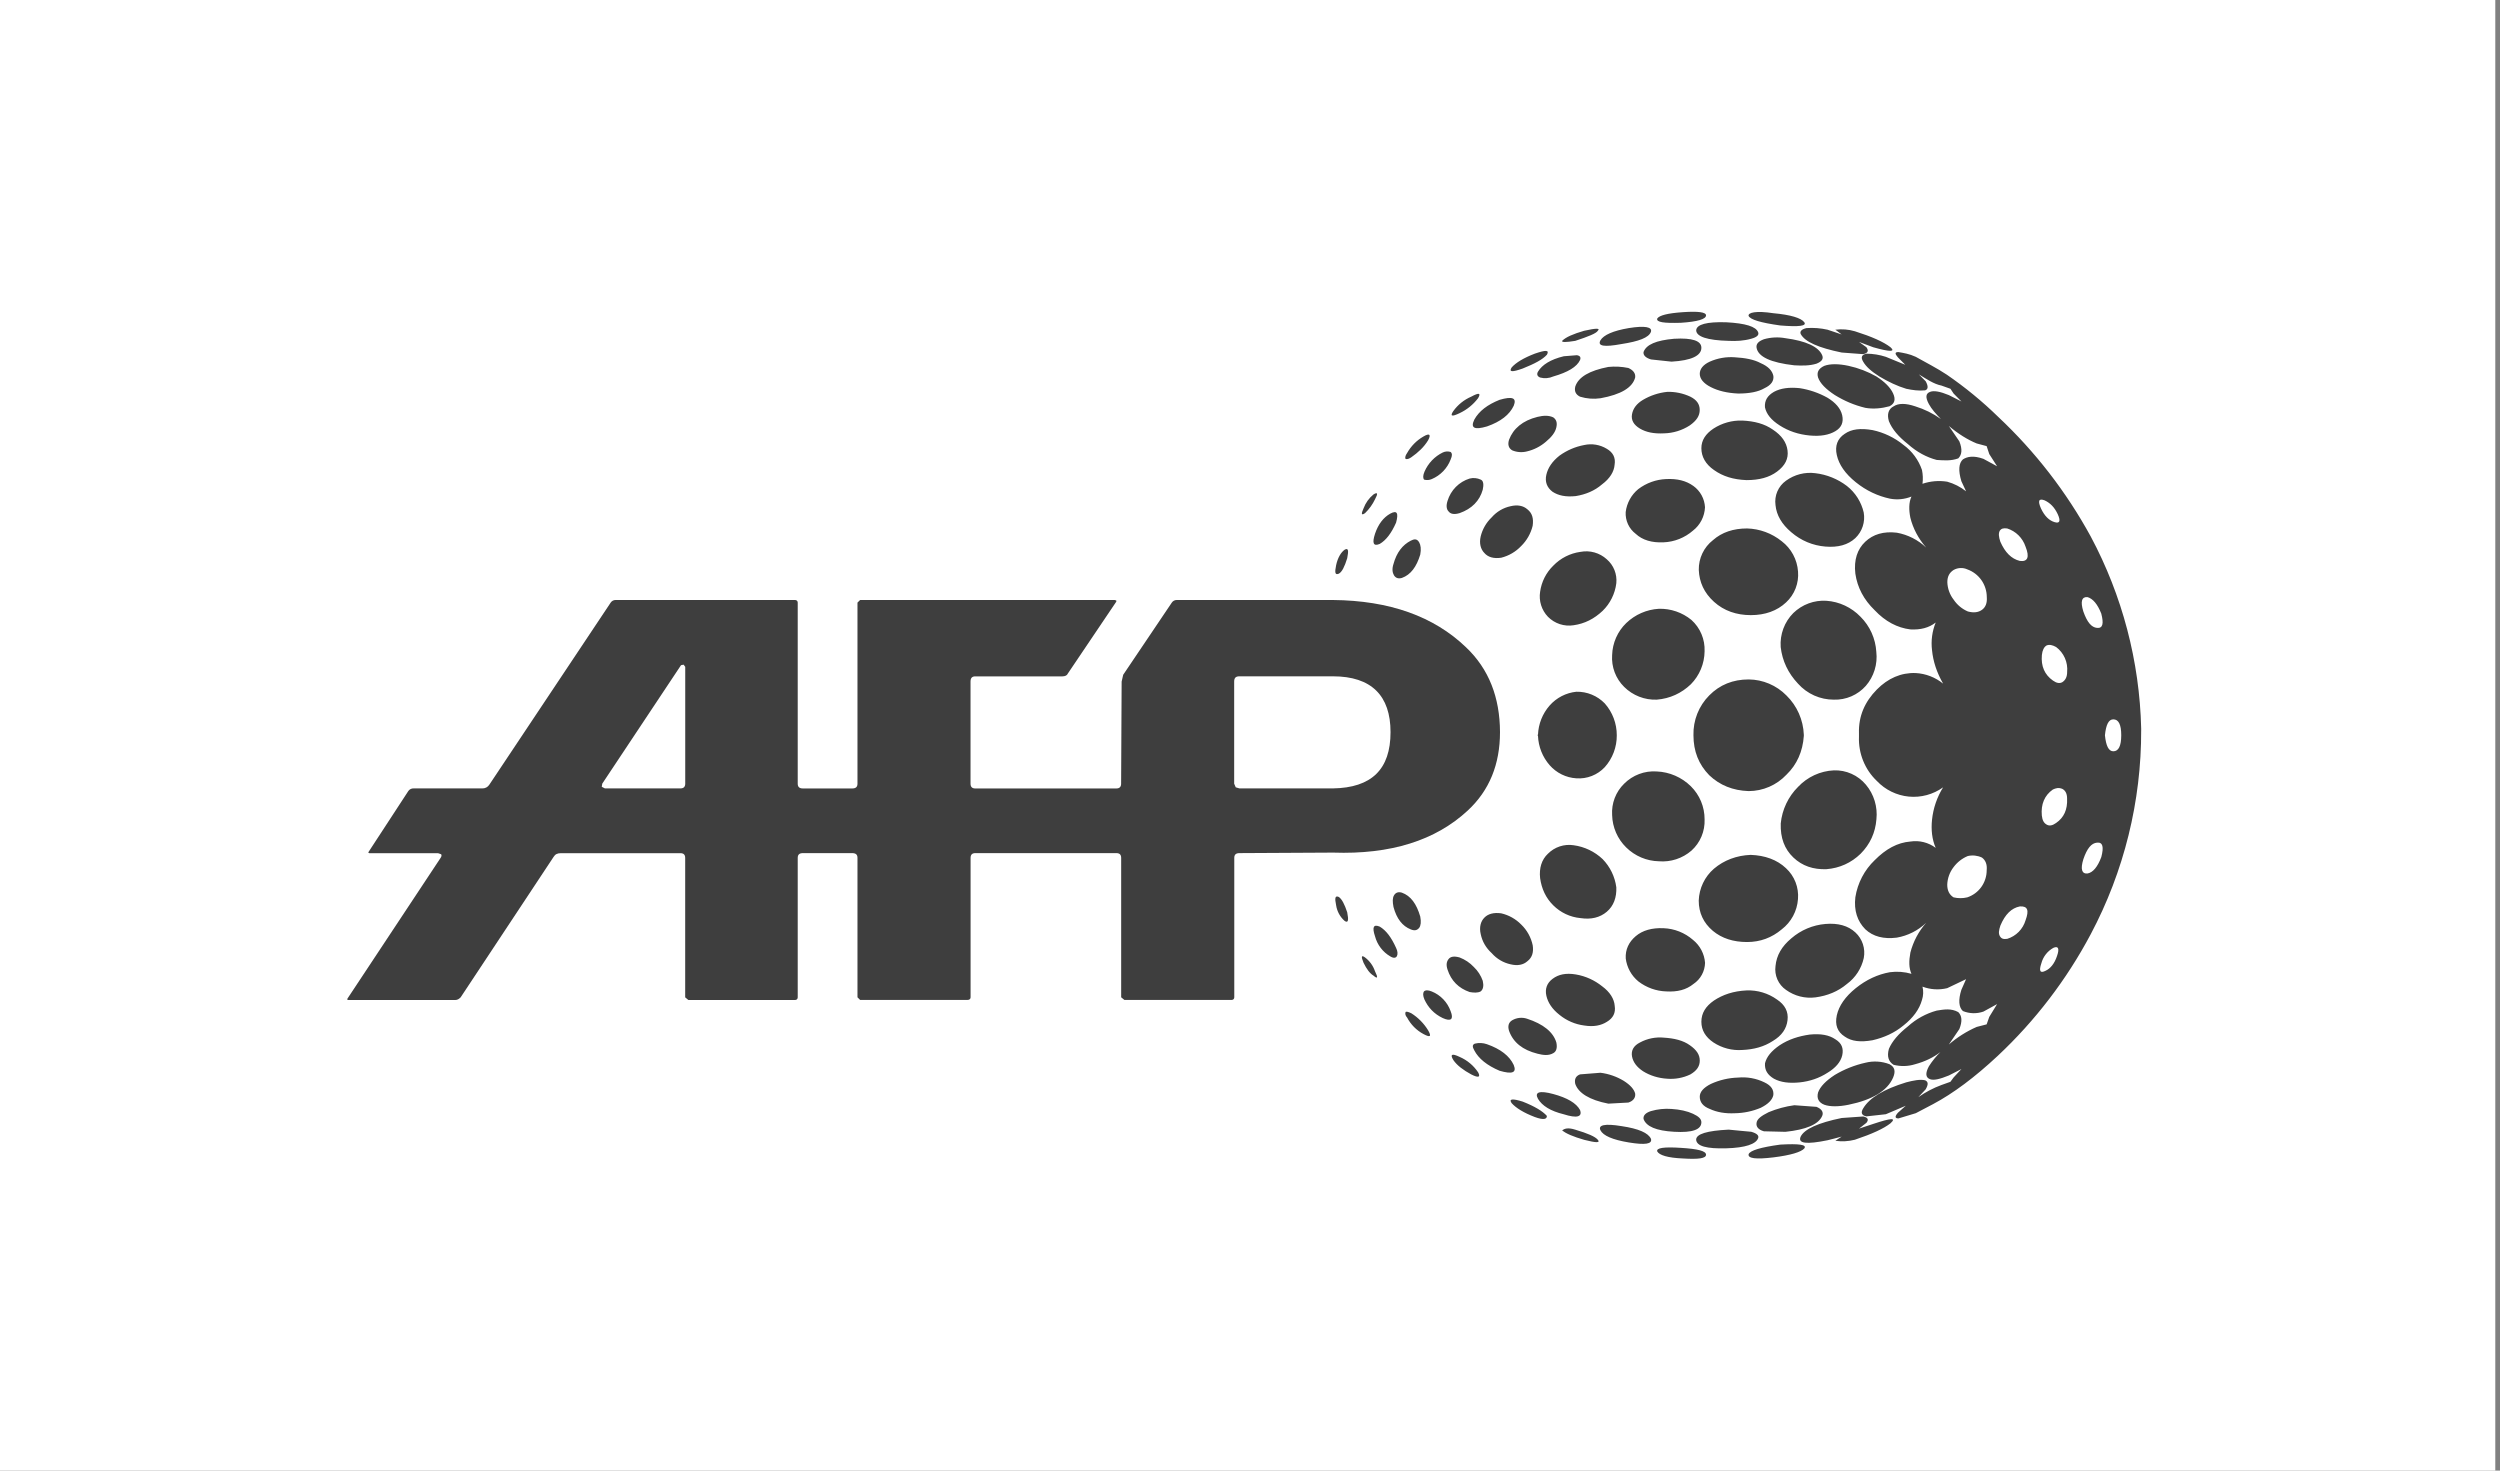
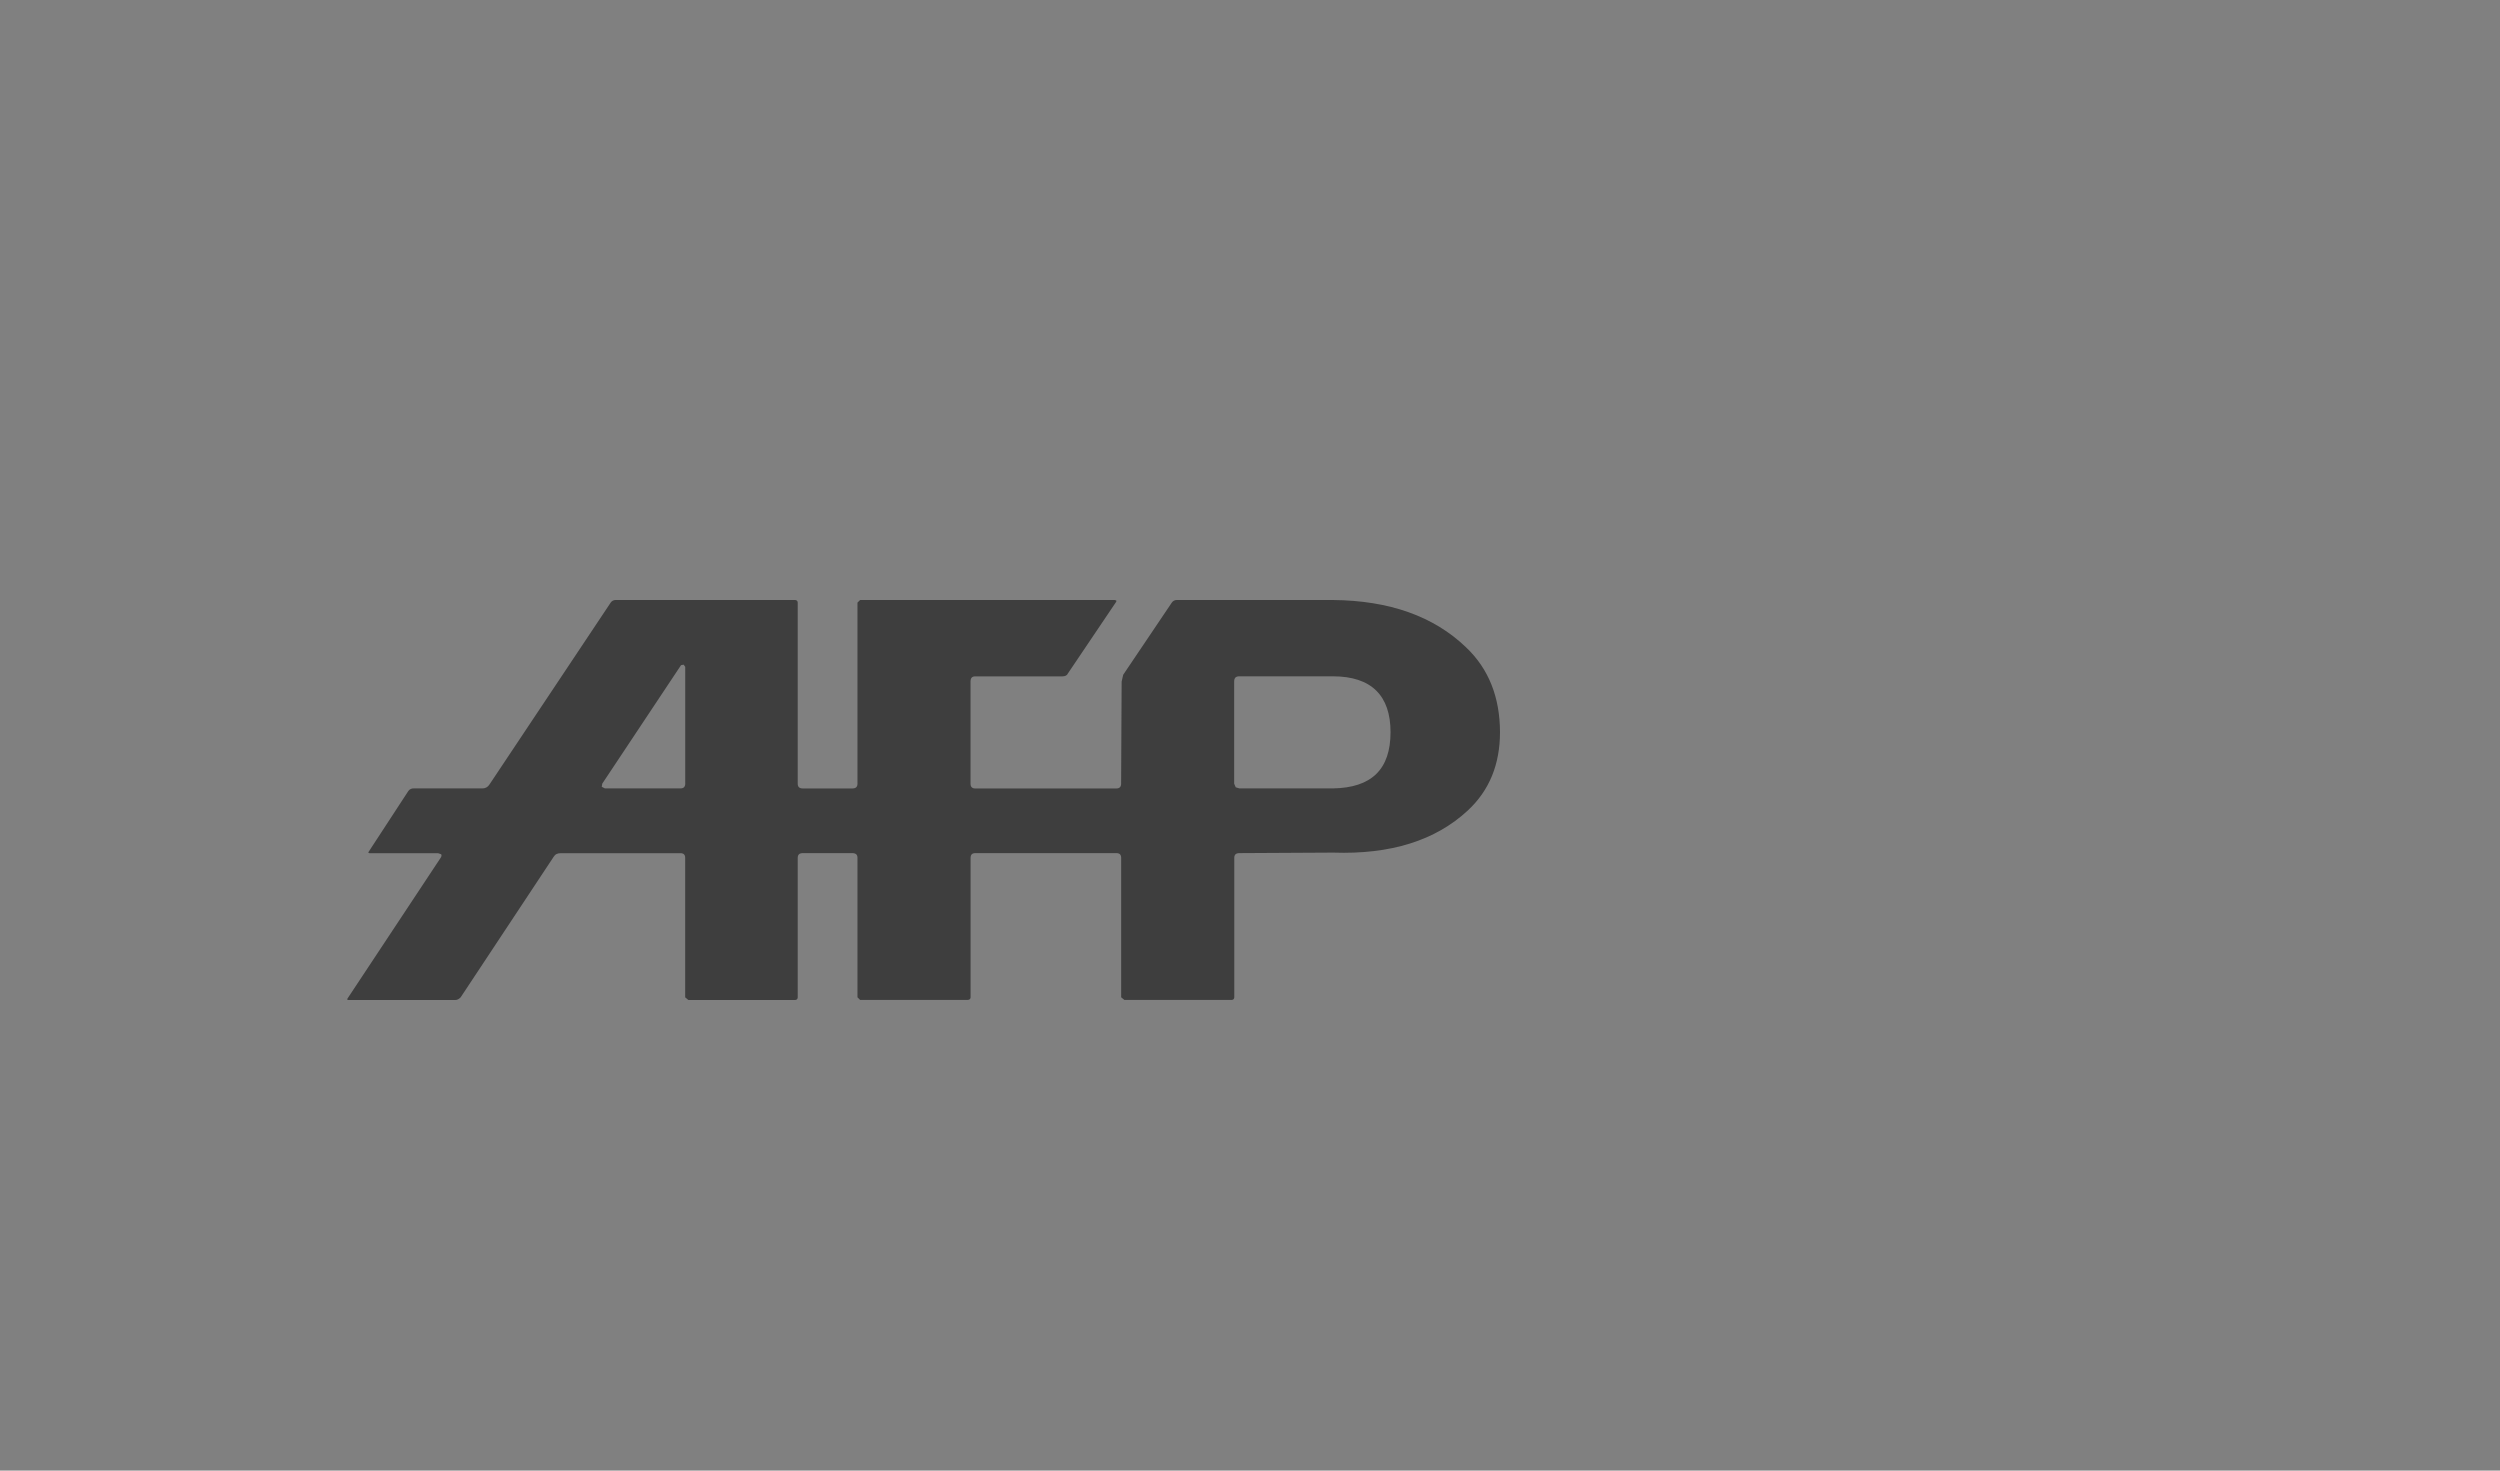
<svg xmlns="http://www.w3.org/2000/svg" width="425" height="250" viewBox="0 0 425 250" fill="none">
  <rect x="0" y="0" width="425" height="250" fill="#808080" stroke="none" />
-   <rect width="424.2" height="250" fill="white" />
-   <path d="M271.632 193.764C271.183 193.221 269.951 192.686 267.794 192.045C266.527 191.645 265.999 191.867 265.559 192.152C266.175 192.695 267.442 193.23 269.317 193.773C271.377 194.298 272.081 194.298 271.632 193.764V193.764ZM276.904 194.218C279.667 194.672 280.926 194.494 280.662 193.595C280.204 192.606 278.602 191.876 275.654 191.44C272.802 190.968 271.632 191.253 272.081 192.152C272.529 193.051 274.131 193.764 276.904 194.218V194.218ZM285.749 195.135C282.888 194.948 281.542 195.135 281.727 195.74C282.088 196.381 283.505 196.835 286.11 196.942C288.697 197.102 290.026 196.942 290.026 196.301C290.026 195.66 288.618 195.313 285.749 195.135V195.135ZM233.752 165.122C233.435 164.185 232.846 163.366 232.062 162.772C231.446 162.318 231.349 162.585 231.807 163.68C232.335 164.757 232.872 165.487 233.488 165.852C234.201 166.475 234.297 166.217 233.752 165.122ZM236.348 162.585C237.51 163.315 237.871 162.202 237.334 161.142C236.524 159.335 235.635 158.169 234.561 157.528C233.488 157.074 233.232 157.617 233.752 159.166C233.94 159.881 234.266 160.551 234.712 161.138C235.157 161.725 235.713 162.217 236.348 162.585ZM227.142 153.904C227.298 154.929 227.806 155.865 228.577 156.548C229.202 156.985 229.298 156.442 229.025 155.088C228.577 153.735 228.128 152.845 227.591 152.48C226.966 152.204 226.878 152.658 227.142 153.904V153.904ZM277.441 179.59C277.625 180.56 278.241 181.397 279.315 182.109C280.477 182.84 281.911 183.294 283.425 183.383C284.777 183.492 286.134 183.24 287.359 182.653C288.424 182.029 288.961 181.299 288.961 180.302C288.961 179.305 288.424 178.495 287.28 177.693C286.118 176.857 284.596 176.509 282.897 176.403C281.48 176.259 280.053 176.544 278.796 177.222C277.713 177.765 277.264 178.584 277.441 179.59V179.59ZM279.403 190.229C279.861 191.502 281.551 192.232 284.596 192.402C287.711 192.589 289.234 192.037 289.234 190.781C289.234 190.229 288.785 189.793 287.808 189.339C286.831 188.885 285.573 188.609 284.147 188.52C282.973 188.433 281.793 188.556 280.662 188.885C279.773 189.17 279.315 189.624 279.403 190.229V190.229ZM272.081 182.368C270.919 182.475 269.757 182.555 268.604 182.644C267.882 182.92 267.618 183.463 267.794 184.264C268.331 185.813 270.197 186.997 273.418 187.621L276.824 187.434C277.625 187.175 278.074 186.632 277.977 185.902C277.793 185.19 277.176 184.46 276.015 183.73C274.81 183.007 273.471 182.543 272.081 182.368V182.368ZM289.859 163.68C289.802 162.922 289.59 162.184 289.237 161.513C288.884 160.842 288.398 160.252 287.808 159.78C286.413 158.564 284.65 157.864 282.809 157.795C280.838 157.706 279.236 158.16 278.074 159.148C276.912 160.136 276.288 161.41 276.376 162.941C276.572 164.471 277.34 165.867 278.523 166.841C279.889 167.891 281.544 168.485 283.258 168.541C285.133 168.648 286.647 168.283 287.896 167.268C288.485 166.874 288.971 166.342 289.312 165.717C289.654 165.093 289.842 164.394 289.859 163.68V163.68ZM242.782 175.156C242.061 173.979 241.082 172.986 239.921 172.254C239.376 171.995 239.024 171.906 238.936 172.076C238.848 172.369 238.927 172.681 239.208 172.984C239.834 174.173 240.796 175.147 241.972 175.779C243.134 176.411 243.407 176.233 242.782 175.156ZM261.458 186.801C262.162 187.986 263.596 188.885 265.841 189.428C268.067 190.14 269.044 189.882 268.604 188.698C267.971 187.532 266.448 186.632 264.045 185.982C261.722 185.359 260.824 185.644 261.458 186.801ZM256.987 187.54C257.7 188.342 259.037 189.179 260.912 189.891C262.408 190.443 262.98 190.274 262.971 189.704C262.259 188.903 260.912 188.084 258.853 187.273C257.084 186.721 256.45 186.801 256.987 187.54V187.54ZM250.729 177.417C250.28 177.596 250.28 177.961 250.641 178.584C251.354 179.955 252.789 181.121 254.927 182.029C257.075 182.653 257.876 182.377 257.33 181.041C256.617 179.51 255.094 178.326 252.78 177.515C252.12 177.283 251.408 177.249 250.729 177.417V177.417ZM250.113 182.653C251.363 183.294 251.724 183.107 251.275 182.288C250.502 181.133 249.418 180.227 248.15 179.679C246.821 179.038 246.461 179.225 247.077 180.222C247.693 181.121 248.766 181.923 250.113 182.653ZM242.157 169.921C242.782 171.256 243.759 172.352 245.272 173.073C246.698 173.714 247.147 173.26 246.61 171.906C246.341 171.149 245.915 170.457 245.361 169.879C244.807 169.3 244.138 168.847 243.398 168.55C242.782 168.292 242.324 168.292 242.069 168.55C241.884 168.826 241.884 169.28 242.157 169.921V169.921ZM250.553 164.392C249.881 163.675 249.056 163.121 248.142 162.772C247.253 162.514 246.619 162.585 246.267 163.03C245.906 163.484 245.818 164.036 246.082 164.837C246.698 166.734 247.966 167.998 249.84 168.648C250.509 168.755 251.169 168.826 251.715 168.541C252.155 168.194 252.26 167.553 252.067 166.734C251.753 165.843 251.234 165.04 250.553 164.392V164.392ZM257.084 173.438C256.459 173.803 256.283 174.426 256.538 175.245C257.251 177.231 258.861 178.495 261.361 179.127C262.311 179.367 263.235 179.51 264.054 179.038C264.582 178.762 264.767 178.13 264.582 177.231C264.054 175.441 262.347 174.079 259.592 173.18C259.179 173.044 258.743 172.997 258.311 173.041C257.879 173.086 257.461 173.221 257.084 173.438V173.438ZM263.948 166.395C262.98 167.108 262.619 168.114 262.883 169.28C263.147 170.446 263.86 171.541 265.119 172.53C266.329 173.515 267.785 174.141 269.326 174.337C270.928 174.595 272.177 174.337 273.163 173.714C274.237 173.073 274.686 172.182 274.501 170.998C274.413 169.814 273.7 168.648 272.353 167.66C271.113 166.671 269.599 165.941 267.891 165.656C266.184 165.371 264.934 165.656 263.948 166.395V166.395ZM255.209 155.266C253.942 155.088 252.965 155.355 252.348 155.996C251.724 156.62 251.442 157.617 251.724 158.81C251.988 160.065 252.613 161.142 253.598 162.042C254.444 163.006 255.573 163.671 256.819 163.938C257.972 164.214 258.958 164.045 259.671 163.395C260.481 162.772 260.736 161.864 260.56 160.697C260.274 159.35 259.593 158.122 258.606 157.172C257.675 156.224 256.497 155.563 255.209 155.266V155.266ZM241.444 155.818C240.81 153.646 239.824 152.293 238.319 151.75C237.695 151.563 237.255 151.75 236.982 152.204C236.718 152.658 236.718 153.281 236.894 154.189C237.431 156.192 238.416 157.439 239.833 158C240.458 158.258 240.907 158.178 241.268 157.724C241.532 157.35 241.62 156.726 241.444 155.818V155.818ZM272.441 146.043C271.083 144.761 269.363 143.94 267.522 143.692C266.732 143.57 265.925 143.636 265.165 143.887C264.405 144.137 263.714 144.565 263.147 145.135C262.074 146.141 261.634 147.583 261.819 149.292C262.074 151.1 262.787 152.649 264.054 153.904C265.302 155.149 266.938 155.916 268.683 156.077C270.47 156.353 271.993 155.988 273.154 154.999C274.325 154.011 274.844 152.551 274.774 150.841C274.532 149.028 273.714 147.344 272.441 146.043V146.043ZM287.447 133.667C285.887 132.133 283.822 131.236 281.647 131.148C280.63 131.075 279.609 131.223 278.652 131.583C277.696 131.942 276.827 132.504 276.103 133.231C275.4 133.915 274.854 134.746 274.501 135.665C274.148 136.585 273.998 137.571 274.061 138.555C274.114 140.638 274.974 142.618 276.455 144.066C277.945 145.533 279.93 146.373 282.008 146.417C283.003 146.5 284.005 146.383 284.955 146.072C285.905 145.762 286.785 145.265 287.544 144.609C288.283 143.944 288.867 143.122 289.254 142.201C289.64 141.281 289.82 140.285 289.78 139.285C289.783 138.238 289.578 137.202 289.177 136.237C288.776 135.272 288.188 134.398 287.447 133.667V133.667ZM282.008 103.494C279.931 103.615 277.964 104.476 276.455 105.925C274.985 107.349 274.126 109.298 274.061 111.356C273.992 112.354 274.139 113.355 274.491 114.29C274.844 115.225 275.394 116.071 276.103 116.769C276.832 117.494 277.7 118.06 278.654 118.433C279.607 118.807 280.626 118.98 281.647 118.941C283.883 118.763 285.846 117.855 287.447 116.324C288.919 114.834 289.756 112.821 289.78 110.715C289.82 109.715 289.64 108.719 289.254 107.799C288.867 106.878 288.283 106.055 287.544 105.391C285.981 104.111 284.018 103.439 282.008 103.494V103.494ZM261.361 124.898L261.458 124.996L261.361 125.093H261.458C261.531 126.932 262.227 128.689 263.429 130.07C264.004 130.729 264.702 131.266 265.483 131.651C266.264 132.036 267.112 132.261 267.979 132.314C268.873 132.379 269.77 132.243 270.606 131.915C271.441 131.587 272.195 131.076 272.811 130.418C274.138 128.935 274.866 127.004 274.853 125.004C274.859 123.004 274.132 121.072 272.811 119.582C272.183 118.935 271.43 118.424 270.599 118.083C269.768 117.741 268.876 117.576 267.979 117.597C266.225 117.777 264.601 118.615 263.429 119.947C262.227 121.321 261.53 123.073 261.458 124.906L261.361 124.898V124.898ZM261.819 100.601C261.699 101.364 261.757 102.146 261.988 102.883C262.219 103.62 262.616 104.292 263.147 104.848C263.712 105.421 264.403 105.85 265.163 106.101C265.924 106.351 266.732 106.416 267.522 106.29C269.396 106.023 271.007 105.204 272.441 103.85C273.729 102.6 274.552 100.941 274.774 99.15C274.85 98.389 274.742 97.622 274.46 96.913C274.178 96.204 273.73 95.576 273.154 95.081C272.556 94.536 271.841 94.138 271.065 93.919C270.29 93.7 269.475 93.665 268.683 93.817C266.924 94.055 265.294 94.882 264.054 96.167C262.839 97.35 262.052 98.911 261.819 100.601ZM251.715 91.199C251.442 92.374 251.715 93.371 252.34 94.004C252.956 94.725 253.941 95.001 255.2 94.814C256.496 94.492 257.674 93.803 258.597 92.828C259.554 91.89 260.23 90.7 260.551 89.392C260.736 88.127 260.472 87.228 259.662 86.587C258.949 85.955 257.964 85.777 256.811 86.053C255.562 86.316 254.432 86.981 253.589 87.949C252.668 88.827 252.017 89.955 251.715 91.199V91.199ZM246.619 76.838C246.179 76.692 245.701 76.721 245.281 76.918C243.891 77.593 242.786 78.749 242.166 80.177C241.893 80.809 241.893 81.263 242.078 81.53C242.517 81.662 242.988 81.63 243.407 81.441C244.138 81.132 244.8 80.676 245.352 80.101C245.905 79.525 246.336 78.843 246.619 78.094C246.892 77.461 246.892 77.105 246.619 76.838V76.838ZM249.84 81.352C248.955 81.624 248.149 82.113 247.493 82.774C246.838 83.436 246.353 84.25 246.082 85.145C245.818 85.955 245.897 86.587 246.267 86.952C246.619 87.406 247.253 87.495 248.142 87.228C250.201 86.498 251.539 85.145 252.067 83.249C252.252 82.429 252.208 81.708 251.715 81.53C251.128 81.258 250.467 81.195 249.84 81.352V81.352ZM247.068 69.876C246.452 70.775 246.813 70.873 248.142 70.232C249.368 69.654 250.439 68.787 251.266 67.704C251.803 66.804 251.442 66.706 250.104 67.436C248.893 67.957 247.843 68.8 247.068 69.876ZM264.054 70.953C263.315 70.597 262.399 70.615 261.361 70.873C258.861 71.496 257.251 72.858 256.538 74.755C256.283 75.565 256.45 76.197 257.084 76.562C257.876 76.891 258.752 76.953 259.583 76.74C260.764 76.463 261.862 75.904 262.787 75.111C263.772 74.301 264.397 73.491 264.573 72.671C264.767 71.861 264.573 71.318 264.054 70.953ZM254.927 67.971C252.877 68.79 251.442 69.876 250.641 71.318C249.928 72.769 250.641 73.126 252.789 72.493C255.103 71.683 256.626 70.508 257.339 68.968C257.876 67.614 257.083 67.347 254.927 67.971ZM256.987 62.459C256.45 63.279 257.083 63.279 258.861 62.647C260.912 61.827 262.267 61.106 262.98 60.296C263.429 59.477 262.795 59.477 260.921 60.118C259.037 60.839 257.7 61.649 256.987 62.459ZM265.841 60.563C263.596 61.106 262.162 62.005 261.458 63.181C261.194 63.635 261.361 64 261.819 64.178C262.562 64.376 263.35 64.313 264.054 64C266.545 63.279 268.067 62.379 268.613 61.195C268.78 60.741 268.613 60.474 268.067 60.385L265.841 60.563V60.563ZM273.154 76.295C272.003 75.593 270.63 75.363 269.317 75.654C267.801 75.937 266.365 76.554 265.11 77.461C263.852 78.459 263.139 79.545 262.875 80.72C262.611 81.895 262.971 82.883 263.94 83.605C264.925 84.246 266.175 84.513 267.874 84.335C269.572 84.059 271.095 83.427 272.336 82.349C273.682 81.352 274.395 80.177 274.483 79.002C274.677 77.826 274.228 76.918 273.154 76.295V76.295ZM276.367 87.041C276.325 87.752 276.459 88.463 276.755 89.109C277.051 89.756 277.502 90.318 278.065 90.745C279.227 91.831 280.829 92.285 282.8 92.196C284.64 92.124 286.402 91.424 287.799 90.211C288.408 89.739 288.907 89.139 289.261 88.451C289.615 87.763 289.816 87.006 289.85 86.231C289.811 85.517 289.613 84.822 289.272 84.196C288.93 83.571 288.454 83.031 287.879 82.616C286.62 81.708 285.115 81.352 283.24 81.441C281.527 81.513 279.876 82.109 278.505 83.15C277.324 84.12 276.558 85.514 276.367 87.041V87.041ZM277.977 64.178C278.074 63.457 277.625 62.914 276.824 62.557C275.704 62.325 274.556 62.265 273.418 62.379C270.206 63.003 268.331 64.089 267.794 65.718C267.61 66.528 267.882 67.071 268.604 67.436C269.73 67.781 270.916 67.873 272.081 67.704C275.566 67.071 277.529 65.896 277.977 64.178ZM287.359 67.436C286.128 66.86 284.782 66.579 283.425 66.617C281.976 66.769 280.575 67.23 279.315 67.971C278.241 68.612 277.625 69.422 277.441 70.419C277.264 71.407 277.713 72.217 278.787 72.858C279.852 73.491 281.181 73.758 282.888 73.669C284.444 73.633 285.961 73.165 287.271 72.315C288.424 71.496 288.952 70.686 288.952 69.689C288.952 68.692 288.424 67.971 287.359 67.436V67.436ZM289.234 59.121C289.234 57.946 287.711 57.403 284.596 57.59C281.551 57.857 279.861 58.578 279.403 59.842C279.315 60.385 279.773 60.839 280.671 61.106L284.156 61.48C287.535 61.284 289.234 60.474 289.234 59.121V59.121ZM236.973 97.796C237.255 98.25 237.686 98.428 238.319 98.25C239.833 97.707 240.81 96.354 241.444 94.279C241.62 93.371 241.523 92.65 241.259 92.196C240.863 91.502 240.353 91.653 239.824 91.92C238.443 92.632 237.422 93.915 236.885 95.9C236.621 96.71 236.709 97.342 236.973 97.796V97.796ZM229.025 94.903C229.298 93.549 229.21 93.095 228.577 93.46C227.952 93.915 227.415 94.814 227.142 96.078C226.878 97.342 226.957 97.796 227.591 97.529C228.128 97.253 228.577 96.354 229.025 94.903ZM236.348 87.317C235.195 87.949 234.297 89.116 233.752 90.745C233.224 92.374 233.488 92.917 234.561 92.463C235.635 91.831 236.533 90.656 237.334 88.849C237.774 87.228 237.51 86.685 236.348 87.317V87.317ZM233.488 84.059C232.731 84.677 232.151 85.489 231.807 86.409C231.349 87.406 231.446 87.673 232.062 87.228C232.761 86.554 233.333 85.758 233.752 84.878C234.297 83.881 234.201 83.605 233.488 84.059ZM238.936 78.004C239.252 78.138 239.596 77.951 239.921 77.737C241.083 76.918 242.069 76.019 242.782 74.844C243.31 73.865 243.037 73.58 241.972 74.212C240.818 74.878 239.864 75.847 239.208 77.016C238.988 77.346 238.812 77.675 238.936 78.004ZM276.904 55.773C274.219 56.227 272.617 56.948 272.072 57.857C271.535 58.854 272.697 59.032 275.645 58.489C278.593 58.035 280.292 57.403 280.653 56.423C280.926 55.595 279.676 55.328 276.904 55.773V55.773ZM269.317 56.227C267.442 56.77 266.184 57.313 265.559 57.946C265.453 58.204 266.21 58.204 267.794 57.946C270.03 57.207 271.368 56.681 271.632 56.227C272.081 55.773 271.377 55.773 269.317 56.227ZM281.727 54.153C281.542 54.785 282.888 54.963 285.749 54.874C288.609 54.687 290.026 54.251 290.026 53.61C290.026 53.067 288.697 52.889 286.11 53.067C283.505 53.245 282.088 53.61 281.727 54.153ZM297.718 192.402C296.442 192.277 295.166 192.179 293.872 192.037C290.211 192.223 288.345 192.767 288.345 193.755C288.424 194.85 290.132 195.304 293.432 195.215C296.741 195.126 298.51 194.485 298.88 193.497C299.056 193.052 298.695 192.686 297.718 192.402V192.402ZM306.739 195.224C307.188 194.583 305.859 194.405 302.638 194.583C299.329 195.037 297.542 195.571 297.269 196.203C297.093 196.951 298.519 197.111 301.476 196.755C304.416 196.39 306.203 195.847 306.739 195.224ZM347.744 165.033C346.846 165.487 346.573 165.122 347.031 163.76C347.178 163.205 347.435 162.687 347.786 162.235C348.137 161.784 348.575 161.409 349.073 161.134C349.891 160.769 350.147 161.223 349.698 162.505C349.258 163.849 348.545 164.668 347.744 165.033V165.033ZM318.445 191.066L316.033 191.867L317.292 190.879C317.732 190.336 317.547 189.971 316.746 189.802L313.085 190.06C309.072 190.879 306.739 191.956 306.115 193.221C305.587 194.405 307.1 194.574 310.682 193.844C311.483 193.657 312.284 193.425 313.085 193.221C312.724 193.461 312.372 193.71 312.011 193.933C313.112 194.093 314.212 194.04 315.329 193.755C318.269 192.767 320.24 191.858 321.385 190.959C322.467 189.971 321.481 190.06 318.445 191.066V191.066ZM317.107 180.667C315.282 181.075 313.533 181.772 311.923 182.733C310.401 183.721 309.424 184.736 309.072 185.724C308.808 186.712 309.16 187.425 310.137 187.808C311.122 188.155 312.548 188.155 314.247 187.808C318.269 186.988 320.865 185.439 321.833 183.178C322.282 182.101 322.106 181.388 321.217 180.916C319.905 180.41 318.47 180.323 317.107 180.667V180.667ZM298.616 190.879C298.51 191.502 298.88 192.045 299.866 192.321C301.089 192.357 302.304 192.393 303.527 192.41C307.012 192.045 309.16 191.155 309.776 189.695C310.04 189.072 309.688 188.529 308.808 188.164L305.041 187.888C303.539 188.091 302.068 188.489 300.667 189.072C299.417 189.695 298.695 190.229 298.616 190.879V190.879ZM299.963 184.006C298.571 183.326 297.022 183.043 295.483 183.187C293.884 183.232 292.311 183.599 290.853 184.264C289.586 184.905 288.961 185.635 288.961 186.436C288.961 187.362 289.507 188.075 290.66 188.52C291.83 189.063 293.256 189.339 294.955 189.25C296.458 189.224 297.942 188.91 299.329 188.324C300.579 187.701 301.292 186.988 301.468 186.169C301.564 185.279 301.116 184.549 299.963 184.006V184.006ZM302.541 177.693C301.124 178.664 300.306 179.679 300.051 180.756C299.963 181.923 300.491 182.742 301.573 183.383C302.726 184.006 304.161 184.184 305.947 184.006C307.646 183.828 309.257 183.294 310.682 182.368C312.011 181.566 312.918 180.56 313.182 179.394C313.437 178.21 313.085 177.328 312.011 176.679C310.946 175.948 309.521 175.69 307.646 175.877C305.771 176.144 304.064 176.687 302.541 177.693V177.693ZM296.917 168.372C294.682 168.479 292.895 169.084 291.373 170.09C289.947 171.078 289.234 172.245 289.234 173.705C289.234 175.147 289.947 176.314 291.293 177.222C292.749 178.177 294.474 178.624 296.205 178.495C298.176 178.406 299.866 177.952 301.388 176.963C302.902 176.055 303.712 174.88 303.879 173.438C304.064 171.995 303.439 170.811 302.092 169.921C300.583 168.843 298.764 168.299 296.917 168.372V168.372ZM316.843 162.861C316.994 162.074 316.942 161.261 316.692 160.5C316.442 159.739 316.003 159.056 315.417 158.516C314.159 157.35 312.46 156.896 310.322 157.074C308.182 157.253 306.152 158.109 304.522 159.522C302.902 160.875 302.013 162.407 301.837 164.214C301.73 164.993 301.84 165.788 302.156 166.507C302.471 167.226 302.98 167.841 303.624 168.283C305.071 169.324 306.852 169.778 308.614 169.556C310.674 169.28 312.46 168.55 313.974 167.277C315.43 166.207 316.45 164.637 316.843 162.861V162.861ZM297.63 145.33C295.219 145.419 293.071 146.239 291.373 147.681C290.592 148.353 289.959 149.182 289.514 150.116C289.068 151.049 288.82 152.067 288.785 153.103C288.785 155.168 289.586 156.896 291.188 158.249C292.719 159.522 294.673 160.145 296.997 160.145C299.241 160.145 301.204 159.415 302.893 157.991C303.69 157.381 304.348 156.607 304.824 155.72C305.301 154.832 305.585 153.852 305.657 152.845C305.739 151.869 305.597 150.888 305.243 149.977C304.889 149.066 304.332 148.25 303.615 147.592C302.092 146.149 300.042 145.419 297.63 145.33ZM317.204 133.4C316.538 132.603 315.701 131.969 314.757 131.547C313.814 131.124 312.788 130.924 311.756 130.961C309.448 131.069 307.269 132.073 305.675 133.765C304.002 135.426 302.958 137.629 302.726 139.988C302.647 142.437 303.36 144.333 304.874 145.776C306.387 147.218 308.271 147.841 310.498 147.761C312.733 147.583 314.713 146.684 316.306 145.135C317.917 143.514 318.815 141.538 318.991 139.276C319.103 138.225 319.002 137.162 318.695 136.152C318.388 135.142 317.881 134.205 317.204 133.4V133.4ZM344.347 156.442C344.126 157.188 343.725 157.867 343.182 158.418C342.638 158.97 341.968 159.376 341.231 159.602C340.606 159.691 340.245 159.602 339.981 159.148C339.717 158.694 339.797 158.16 340.069 157.341C340.87 155.444 341.944 154.367 343.379 154.091C344.708 154.011 344.972 154.741 344.347 156.442V156.442ZM332.113 147.405C332.735 146.57 333.568 145.921 334.525 145.526C335.332 145.341 336.177 145.432 336.927 145.784C337.552 146.239 337.834 146.969 337.737 147.939C337.737 148.961 337.419 149.958 336.826 150.786C336.233 151.614 335.397 152.232 334.437 152.551C333.67 152.733 332.871 152.733 332.104 152.551C331.391 152.115 331.031 151.385 331.031 150.396C331.07 149.308 331.449 148.261 332.113 147.405V147.405ZM351.405 135.751C351.493 137.647 350.86 139 349.531 139.908C348.906 140.362 348.369 140.451 347.911 140.167C347.462 139.908 347.198 139.454 347.11 138.635C346.934 136.739 347.568 135.207 348.985 134.219C349.469 133.997 349.953 133.836 350.604 134.112C351.132 134.397 351.405 134.931 351.405 135.751V135.751ZM357.839 124.996C358.024 123.188 358.464 122.289 359.265 122.289C360.171 122.289 360.611 123.188 360.611 124.996C360.611 126.794 360.162 127.72 359.265 127.72C358.464 127.72 358.024 126.794 357.839 124.996ZM354.178 146.043C354.802 144.235 355.524 143.327 356.51 143.247C357.478 143.158 357.672 143.977 357.223 145.695C356.589 147.396 355.797 148.322 354.89 148.491C353.905 148.589 353.641 147.77 354.178 146.043ZM356.501 106.744C355.524 106.655 354.802 105.747 354.169 103.957C353.632 102.23 353.905 101.42 354.882 101.509C355.788 101.776 356.572 102.684 357.214 104.304C357.663 106.023 357.478 106.833 356.501 106.744V106.744ZM347.92 109.727C348.378 109.54 348.906 109.638 349.539 109.994C350.188 110.477 350.701 111.123 351.03 111.867C351.358 112.611 351.491 113.429 351.414 114.24C351.414 115.06 351.141 115.603 350.613 115.959C350.155 116.226 349.627 116.146 348.994 115.692C347.577 114.695 346.952 113.243 347.119 111.356C347.207 110.537 347.471 109.994 347.92 109.727ZM336.936 103.672C336.32 104.118 335.51 104.215 334.533 103.948C333.555 103.53 332.718 102.834 332.122 101.945C331.459 101.095 331.083 100.053 331.048 98.972C331.048 97.983 331.409 97.342 332.122 96.888C332.477 96.691 332.873 96.58 333.278 96.565C333.683 96.549 334.085 96.629 334.454 96.799C335.416 97.144 336.249 97.78 336.84 98.621C337.43 99.463 337.75 100.468 337.755 101.5C337.834 102.497 337.561 103.218 336.936 103.672V103.672ZM297.269 115.505C294.594 115.505 292.358 116.413 290.572 118.22C289.691 119.104 288.998 120.162 288.537 121.327C288.075 122.492 287.854 123.741 287.887 124.996C287.887 127.72 288.785 129.963 290.572 131.789C292.358 133.489 294.594 134.397 297.269 134.486C298.473 134.485 299.664 134.237 300.77 133.756C301.876 133.276 302.874 132.573 303.703 131.691C305.49 129.972 306.467 127.729 306.651 125.102V124.915C306.555 122.389 305.499 119.997 303.703 118.238C301.999 116.503 299.687 115.521 297.269 115.505V115.505ZM305.666 97.164C305.595 96.156 305.312 95.176 304.836 94.288C304.359 93.4 303.7 92.626 302.902 92.018C301.223 90.662 299.153 89.896 297.005 89.837C294.682 89.837 292.728 90.478 291.197 91.831C290.433 92.425 289.818 93.192 289.401 94.071C288.984 94.949 288.776 95.914 288.794 96.888C288.882 98.972 289.692 100.779 291.382 102.31C293.08 103.85 295.228 104.572 297.639 104.572C300.051 104.572 302.101 103.85 303.633 102.408C304.346 101.75 304.899 100.934 305.252 100.025C305.604 99.116 305.746 98.137 305.666 97.164V97.164ZM310.489 102.132C309.46 102.067 308.429 102.219 307.461 102.577C306.493 102.936 305.609 103.494 304.865 104.215C304.117 104.966 303.538 105.87 303.168 106.867C302.797 107.865 302.644 108.931 302.717 109.994C302.99 112.344 303.967 114.427 305.666 116.226C306.434 117.085 307.373 117.771 308.421 118.239C309.469 118.706 310.602 118.946 311.747 118.941C312.77 118.976 313.788 118.783 314.729 118.377C315.67 117.971 316.512 117.361 317.195 116.591C317.874 115.807 318.382 114.887 318.688 113.892C318.995 112.897 319.092 111.848 318.973 110.813C318.838 108.557 317.881 106.432 316.289 104.848C314.751 103.252 312.686 102.285 310.489 102.132V102.132ZM304.513 90.478C306.194 91.92 308.174 92.739 310.313 92.917C312.451 93.095 314.159 92.641 315.409 91.475C315.983 90.927 316.414 90.243 316.663 89.484C316.912 88.726 316.971 87.917 316.834 87.13C316.422 85.338 315.412 83.744 313.974 82.616C312.41 81.424 310.56 80.674 308.614 80.444C306.851 80.213 305.067 80.668 303.624 81.717C302.975 82.175 302.465 82.806 302.149 83.54C301.834 84.274 301.726 85.082 301.837 85.875C302.004 87.584 302.902 89.116 304.513 90.478V90.478ZM296.205 71.496C294.469 71.436 292.756 71.911 291.293 72.858C289.947 73.758 289.234 74.844 289.234 76.197C289.234 77.639 289.947 78.913 291.373 79.901C292.895 80.987 294.682 81.53 296.917 81.619C299.056 81.619 300.764 81.165 302.092 80.177C303.439 79.18 304.073 78.004 303.879 76.562C303.703 75.209 302.902 74.034 301.388 73.037C299.963 72.039 298.255 71.594 296.205 71.496V71.496ZM299.329 61.738C298.167 61.106 296.636 60.839 294.955 60.741C293.485 60.626 292.01 60.88 290.66 61.48C289.507 62.014 288.961 62.744 288.961 63.555C288.961 64.374 289.586 65.184 290.853 65.816C292.094 66.448 293.608 66.813 295.483 66.902C297.366 66.902 298.889 66.626 299.963 65.994C301.124 65.451 301.573 64.73 301.476 63.92C301.292 63.003 300.579 62.281 299.329 61.738ZM310.674 67.614C309.202 66.794 307.599 66.243 305.939 65.985C304.152 65.807 302.717 65.985 301.564 66.617C300.482 67.249 299.954 68.069 300.042 69.244C300.297 70.419 301.116 71.407 302.533 72.315C304.064 73.304 305.763 73.856 307.637 74.034C309.512 74.212 310.938 73.936 312.003 73.304C313.076 72.671 313.428 71.772 313.173 70.597C312.909 69.422 312.011 68.425 310.674 67.614V67.614ZM310.137 62.192C309.16 62.647 308.808 63.279 309.072 64.178C309.424 65.175 310.401 66.163 311.923 67.16C313.543 68.157 315.224 68.879 317.107 69.333C318.436 69.573 319.897 69.431 321.217 69.066C322.115 68.612 322.282 67.89 321.833 66.893C321.385 65.896 320.408 64.908 318.982 64C317.547 63.181 315.937 62.557 314.247 62.192C312.557 61.827 311.122 61.827 310.137 62.192V62.192ZM341.222 89.837C341.945 90.066 342.604 90.464 343.145 90.999C343.686 91.535 344.095 92.192 344.338 92.917C345.068 94.725 344.699 95.535 343.37 95.357C341.935 95.001 340.861 93.915 340.061 92.098C339.788 91.297 339.709 90.656 339.973 90.211C340.237 89.837 340.597 89.757 341.222 89.837V89.837ZM347.577 85.056C348.545 85.51 349.258 86.231 349.812 87.406C350.349 88.582 350.155 89.035 349.267 88.76C348.378 88.492 347.586 87.771 346.952 86.409C346.406 85.145 346.573 84.691 347.577 85.056V85.056ZM355.427 158.81C361.09 148.142 364.037 136.214 364 124.105V123.829C363.729 112.423 360.791 101.244 355.427 91.208C351.288 83.631 345.982 76.77 339.709 70.882C337.001 68.238 334.074 65.835 330.96 63.697C329.27 62.575 327.449 61.658 325.68 60.661C324.579 60.154 323.655 60.011 322.731 59.851C322.106 59.851 322.106 60.127 322.643 60.75L323.893 62.014L320.592 60.661C319.523 60.311 318.407 60.131 317.283 60.127C316.474 60.305 316.298 60.75 316.738 61.48C317.195 62.29 318.075 63.109 319.51 64.009C321.033 64.917 322.546 65.638 324.06 66.092C325.134 66.323 326.199 66.466 327.273 66.359C327.818 66.172 327.818 65.638 327.369 64.819C326.978 64.432 326.59 64.04 326.208 63.644C327.493 64.427 328.76 65.3 330.054 65.549L331.576 66.092L332.113 66.902L333.451 68.255L331.312 67.169C329.79 66.537 328.716 66.359 328.091 66.626C327.378 66.902 327.281 67.534 327.915 68.701C328.355 69.52 329.077 70.339 329.957 71.238C328.622 70.286 327.145 69.556 325.583 69.075C323.972 68.531 322.731 68.531 321.921 69.075C321.033 69.52 320.76 70.428 321.112 71.603C321.657 72.956 322.731 74.221 324.333 75.485C325.847 76.847 327.545 77.746 329.244 78.191C330.476 78.272 331.682 78.378 332.905 77.924C333.53 77.292 333.627 76.393 333.09 75.031L331.303 72.413C332.905 73.767 334.516 74.764 336.038 75.387L337.728 75.841L338.177 77.194C338.626 77.889 339.066 78.565 339.506 79.269C338.73 78.851 337.955 78.429 337.183 78.004C335.493 77.399 334.428 77.622 333.697 78.094C332.984 78.734 332.888 79.999 333.433 81.806L334.234 83.525C333.282 82.767 332.19 82.21 331.022 81.886C329.614 81.663 328.175 81.785 326.824 82.242C326.926 81.46 326.896 80.665 326.736 79.892C326.149 78.184 325.054 76.7 323.602 75.645C322.069 74.395 320.266 73.529 318.339 73.117C316.28 72.76 314.757 72.939 313.604 73.749C312.346 74.568 311.906 75.832 312.258 77.363C312.619 78.993 313.692 80.533 315.479 81.975C317.266 83.418 319.228 84.326 321.288 84.771C322.517 85.007 323.787 84.883 324.949 84.415C324.491 85.412 324.491 86.676 324.764 88.029C325.213 89.828 326.111 91.555 327.449 93.087C326.062 91.774 324.328 90.895 322.458 90.558C320.223 90.291 318.436 90.825 317.098 92.089C315.752 93.362 315.136 95.17 315.409 97.52C315.752 99.871 316.834 101.945 318.709 103.752C320.496 105.649 322.555 106.735 324.773 107.002C326.48 107.091 327.906 106.735 329.068 105.827C328.464 107.314 328.249 108.933 328.443 110.528C328.628 112.433 329.244 114.321 330.327 116.217C329.001 115.142 327.376 114.513 325.68 114.419C323.18 114.321 320.945 115.318 319.07 117.214C317.019 119.297 315.937 121.737 316.025 124.63V125.254C315.971 126.654 316.216 128.049 316.741 129.345C317.266 130.642 318.061 131.809 319.07 132.768C320.507 134.282 322.434 135.224 324.5 135.421C326.566 135.619 328.634 135.06 330.327 133.845C329.292 135.513 328.648 137.398 328.443 139.356C328.267 141.075 328.443 142.695 329.068 144.137C328.457 143.681 327.764 143.351 327.027 143.166C326.29 142.981 325.524 142.945 324.773 143.06C322.546 143.238 320.584 144.333 318.709 146.221C316.951 147.899 315.79 150.118 315.409 152.533C315.145 154.794 315.752 156.602 317.098 157.973C318.436 159.228 320.223 159.673 322.458 159.397C324.33 159.071 326.065 158.195 327.449 156.878C326.171 158.325 325.251 160.058 324.764 161.935C324.5 163.377 324.5 164.561 324.949 165.55C323.76 165.206 322.514 165.112 321.288 165.274C319.228 165.639 317.266 166.547 315.479 167.989C313.692 169.431 312.619 170.98 312.258 172.601C311.906 174.239 312.355 175.414 313.604 176.216C314.757 177.035 316.28 177.204 318.339 176.839C320.302 176.385 322.089 175.583 323.602 174.319C325.213 173.046 326.287 171.604 326.736 169.992C326.977 169.262 327.007 168.478 326.824 167.731C328.167 168.237 329.628 168.327 331.022 167.989C332.096 167.482 333.16 166.983 334.234 166.458L333.433 168.265C332.888 169.983 332.984 171.239 333.697 171.88C334.81 172.334 336.048 172.366 337.183 171.969L339.506 170.696L338.177 172.868C338.019 173.286 337.878 173.705 337.728 174.141C337.165 174.301 336.593 174.435 336.038 174.577C334.321 175.33 332.725 176.338 331.303 177.569L333.09 174.942C333.627 173.589 333.53 172.681 332.905 172.058C331.682 171.381 330.476 171.604 329.244 171.8C327.421 172.298 325.739 173.222 324.333 174.497C322.722 175.77 321.649 177.035 321.112 178.308C320.76 179.581 321.033 180.462 321.921 181.023C323.154 181.317 324.359 181.299 325.583 180.916C327.273 180.462 328.707 179.75 329.869 178.851C329.124 179.582 328.466 180.398 327.906 181.281C327.273 182.466 327.361 183.178 328.082 183.454C328.707 183.712 329.781 183.454 331.303 182.831L333.442 181.736L332.104 183.178L331.568 183.908C331.048 184.086 330.547 184.255 330.045 184.451C328.654 184.965 327.334 185.66 326.12 186.517L327.369 185.181C327.827 184.362 327.827 183.908 327.273 183.65C326.419 183.445 325.257 183.685 324.06 183.997C320.223 185.181 317.811 186.623 316.738 188.431C316.289 189.161 316.474 189.615 317.283 189.784L320.592 189.419C321.719 188.929 322.854 188.466 323.981 187.977L322.652 189.161C322.106 189.784 322.106 190.131 322.74 190.131L325.688 189.241C326.665 188.716 327.651 188.217 328.637 187.692C332.034 185.884 335.686 183.169 339.629 179.483C345.988 173.522 351.327 166.537 355.427 158.81V158.81ZM298.889 56.494C298.519 55.506 296.75 54.963 293.441 54.785C290.141 54.687 288.433 55.15 288.354 56.138C288.354 57.215 290.22 57.857 293.881 57.946C295.166 58.008 296.451 57.946 297.727 57.581C298.695 57.313 299.056 56.948 298.889 56.494V56.494ZM306.115 56.77C306.827 58.124 309.16 59.121 313.085 59.931L316.746 60.207C317.547 60.02 317.723 59.655 317.292 59.032L316.033 58.124L318.445 59.032C321.305 59.842 322.282 59.842 321.385 59.032C320.232 58.124 318.172 57.215 315.329 56.316C314.253 55.998 313.124 55.907 312.011 56.049L313.085 56.859L310.682 56.049C309.511 55.783 308.307 55.69 307.109 55.773C306.299 55.96 305.939 56.316 306.115 56.77V56.77ZM299.866 57.67C298.889 58.035 298.519 58.489 298.616 59.121C298.88 60.652 301.019 61.649 305.032 62.103C306.343 62.175 307.62 62.192 308.799 61.827C309.688 61.471 310.04 61.017 309.767 60.385C309.151 58.943 307.012 57.955 303.518 57.492C302.303 57.271 301.054 57.331 299.866 57.67V57.67ZM301.468 53.245C298.51 52.791 297.146 53.138 297.261 53.699C297.534 54.331 299.32 54.865 302.629 55.328C305.842 55.595 307.18 55.417 306.731 54.785C306.203 54.064 304.416 53.512 301.468 53.245Z" fill="#3E3E3E" />
  <path d="M210.703 114.974H226.595C233.161 114.974 236.391 118.279 236.391 124.458C236.391 130.804 233.161 133.924 226.595 134.03H210.703L210.075 133.845L209.809 133.228V115.873C209.809 115.239 210.075 114.974 210.703 114.974ZM116.49 113.361V133.219C116.49 133.757 116.216 134.03 115.676 134.03H102.837L102.297 133.757L102.385 133.219L115.774 113.079L116.216 112.991L116.49 113.361ZM249.231 110.047C243.753 104.776 236.214 102.088 226.595 102H200.023C199.861 102 199.702 102.041 199.56 102.118C199.417 102.195 199.297 102.306 199.209 102.441L190.944 114.71L190.678 115.873L190.59 133.228C190.59 133.766 190.316 134.039 189.776 134.039H165.796C165.256 134.039 164.99 133.766 164.99 133.228V115.873C164.99 115.247 165.256 114.983 165.796 114.983H180.617C181.069 114.983 181.423 114.798 181.511 114.534L189.776 102.273V102.088L189.51 102H146.222L145.771 102.441V133.228C145.771 133.766 145.505 134.039 144.86 134.039H136.506C135.878 134.039 135.613 133.766 135.613 133.228V102.441C135.613 102.185 135.436 102 135.161 102H104.633C104.471 102 104.312 102.041 104.17 102.118C104.028 102.195 103.907 102.306 103.819 102.441L83.175 133.413C83.049 133.608 82.874 133.767 82.668 133.875C82.462 133.984 82.231 134.037 81.998 134.03H70.326C70.151 134.019 69.977 134.053 69.819 134.129C69.661 134.205 69.525 134.319 69.424 134.462L62.69 144.774L62.601 144.951L62.778 145.039H74.459L74.999 145.224C75.087 145.4 75.087 145.568 74.901 145.841L59.097 169.718L59 169.894L59.186 170H77.414C77.768 170 78.043 169.815 78.308 169.55L94.121 145.656C94.386 145.224 94.749 145.039 95.368 145.039H115.667C116.207 145.039 116.482 145.294 116.482 145.85V169.55L117.021 170H135.161C135.436 170 135.613 169.815 135.613 169.55V145.841C135.613 145.294 135.878 145.03 136.506 145.03H144.86C145.497 145.03 145.771 145.286 145.771 145.841V169.542L146.222 169.991H164.451C164.822 169.991 164.999 169.806 164.999 169.542V145.841C164.999 145.294 165.265 145.03 165.805 145.03H189.785C190.324 145.03 190.599 145.286 190.599 145.841V169.542L191.147 169.991H209.376C209.641 169.991 209.827 169.806 209.827 169.542V145.841C209.827 145.294 210.093 145.03 210.721 145.03L226.613 144.942C236.409 145.286 244.045 142.879 249.523 137.785C253.204 134.374 255 129.914 255 124.458C254.982 118.553 253.098 113.714 249.231 110.047Z" fill="#3E3E3E" />
</svg>